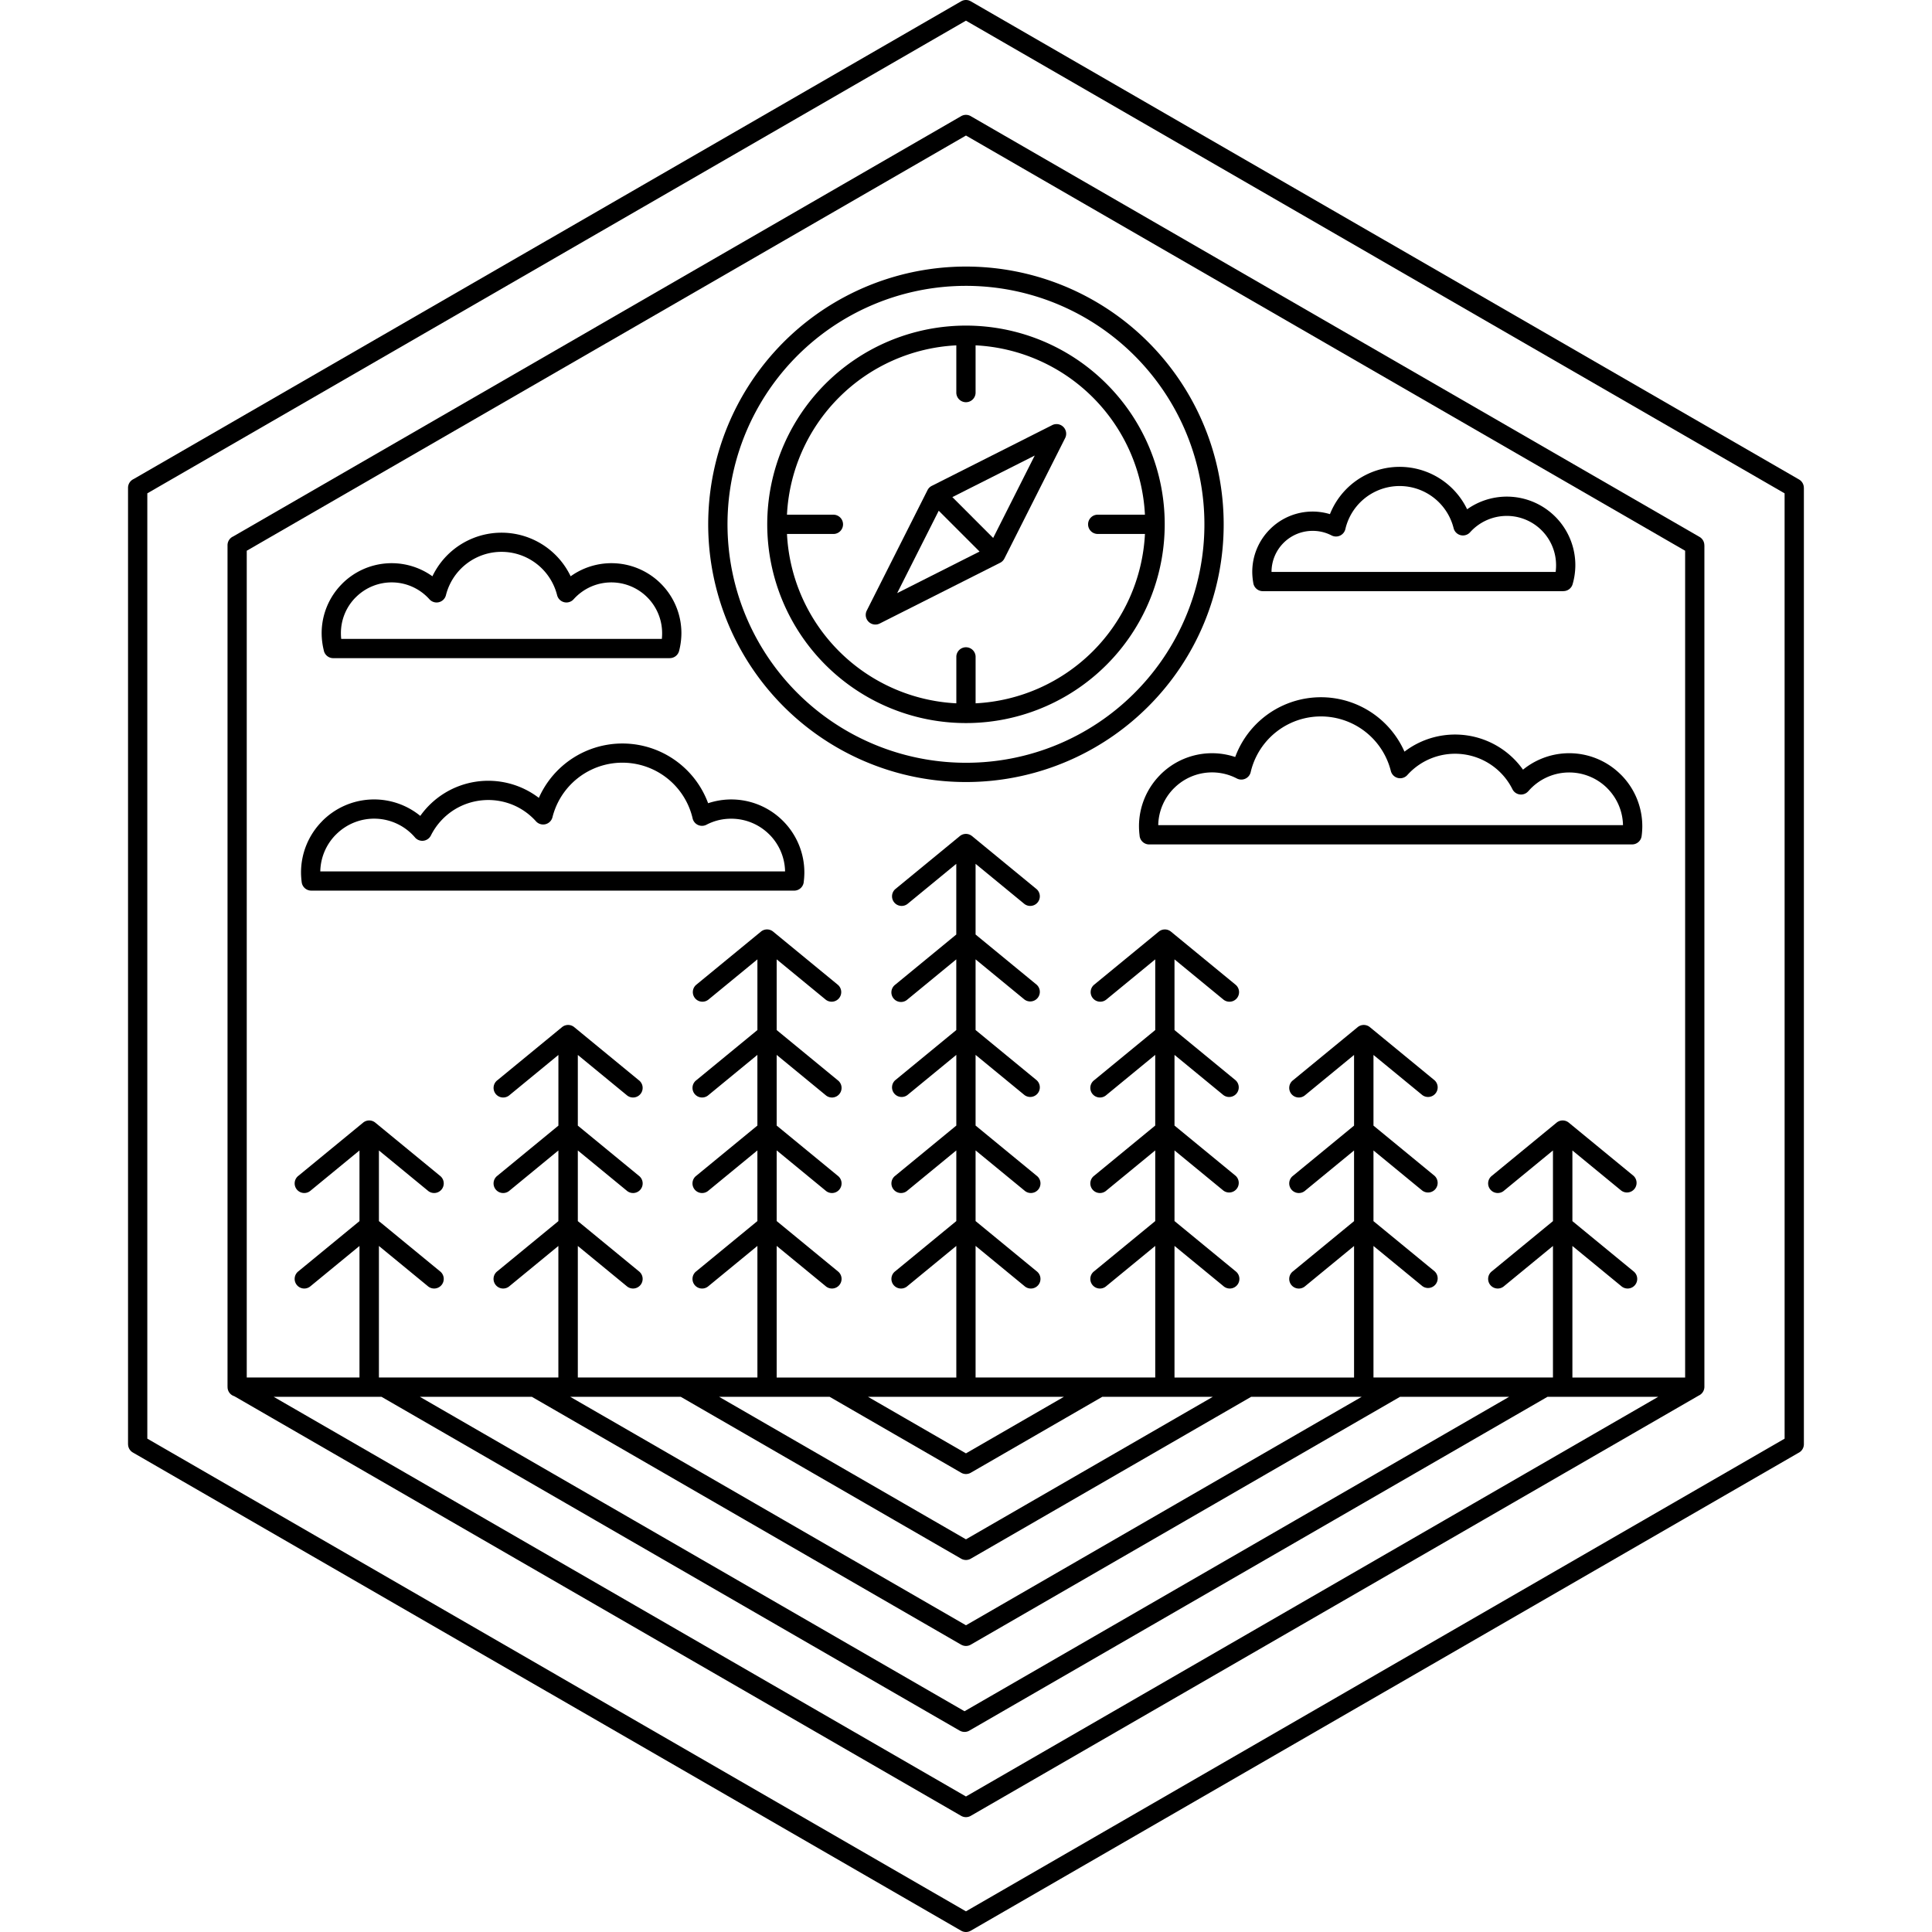
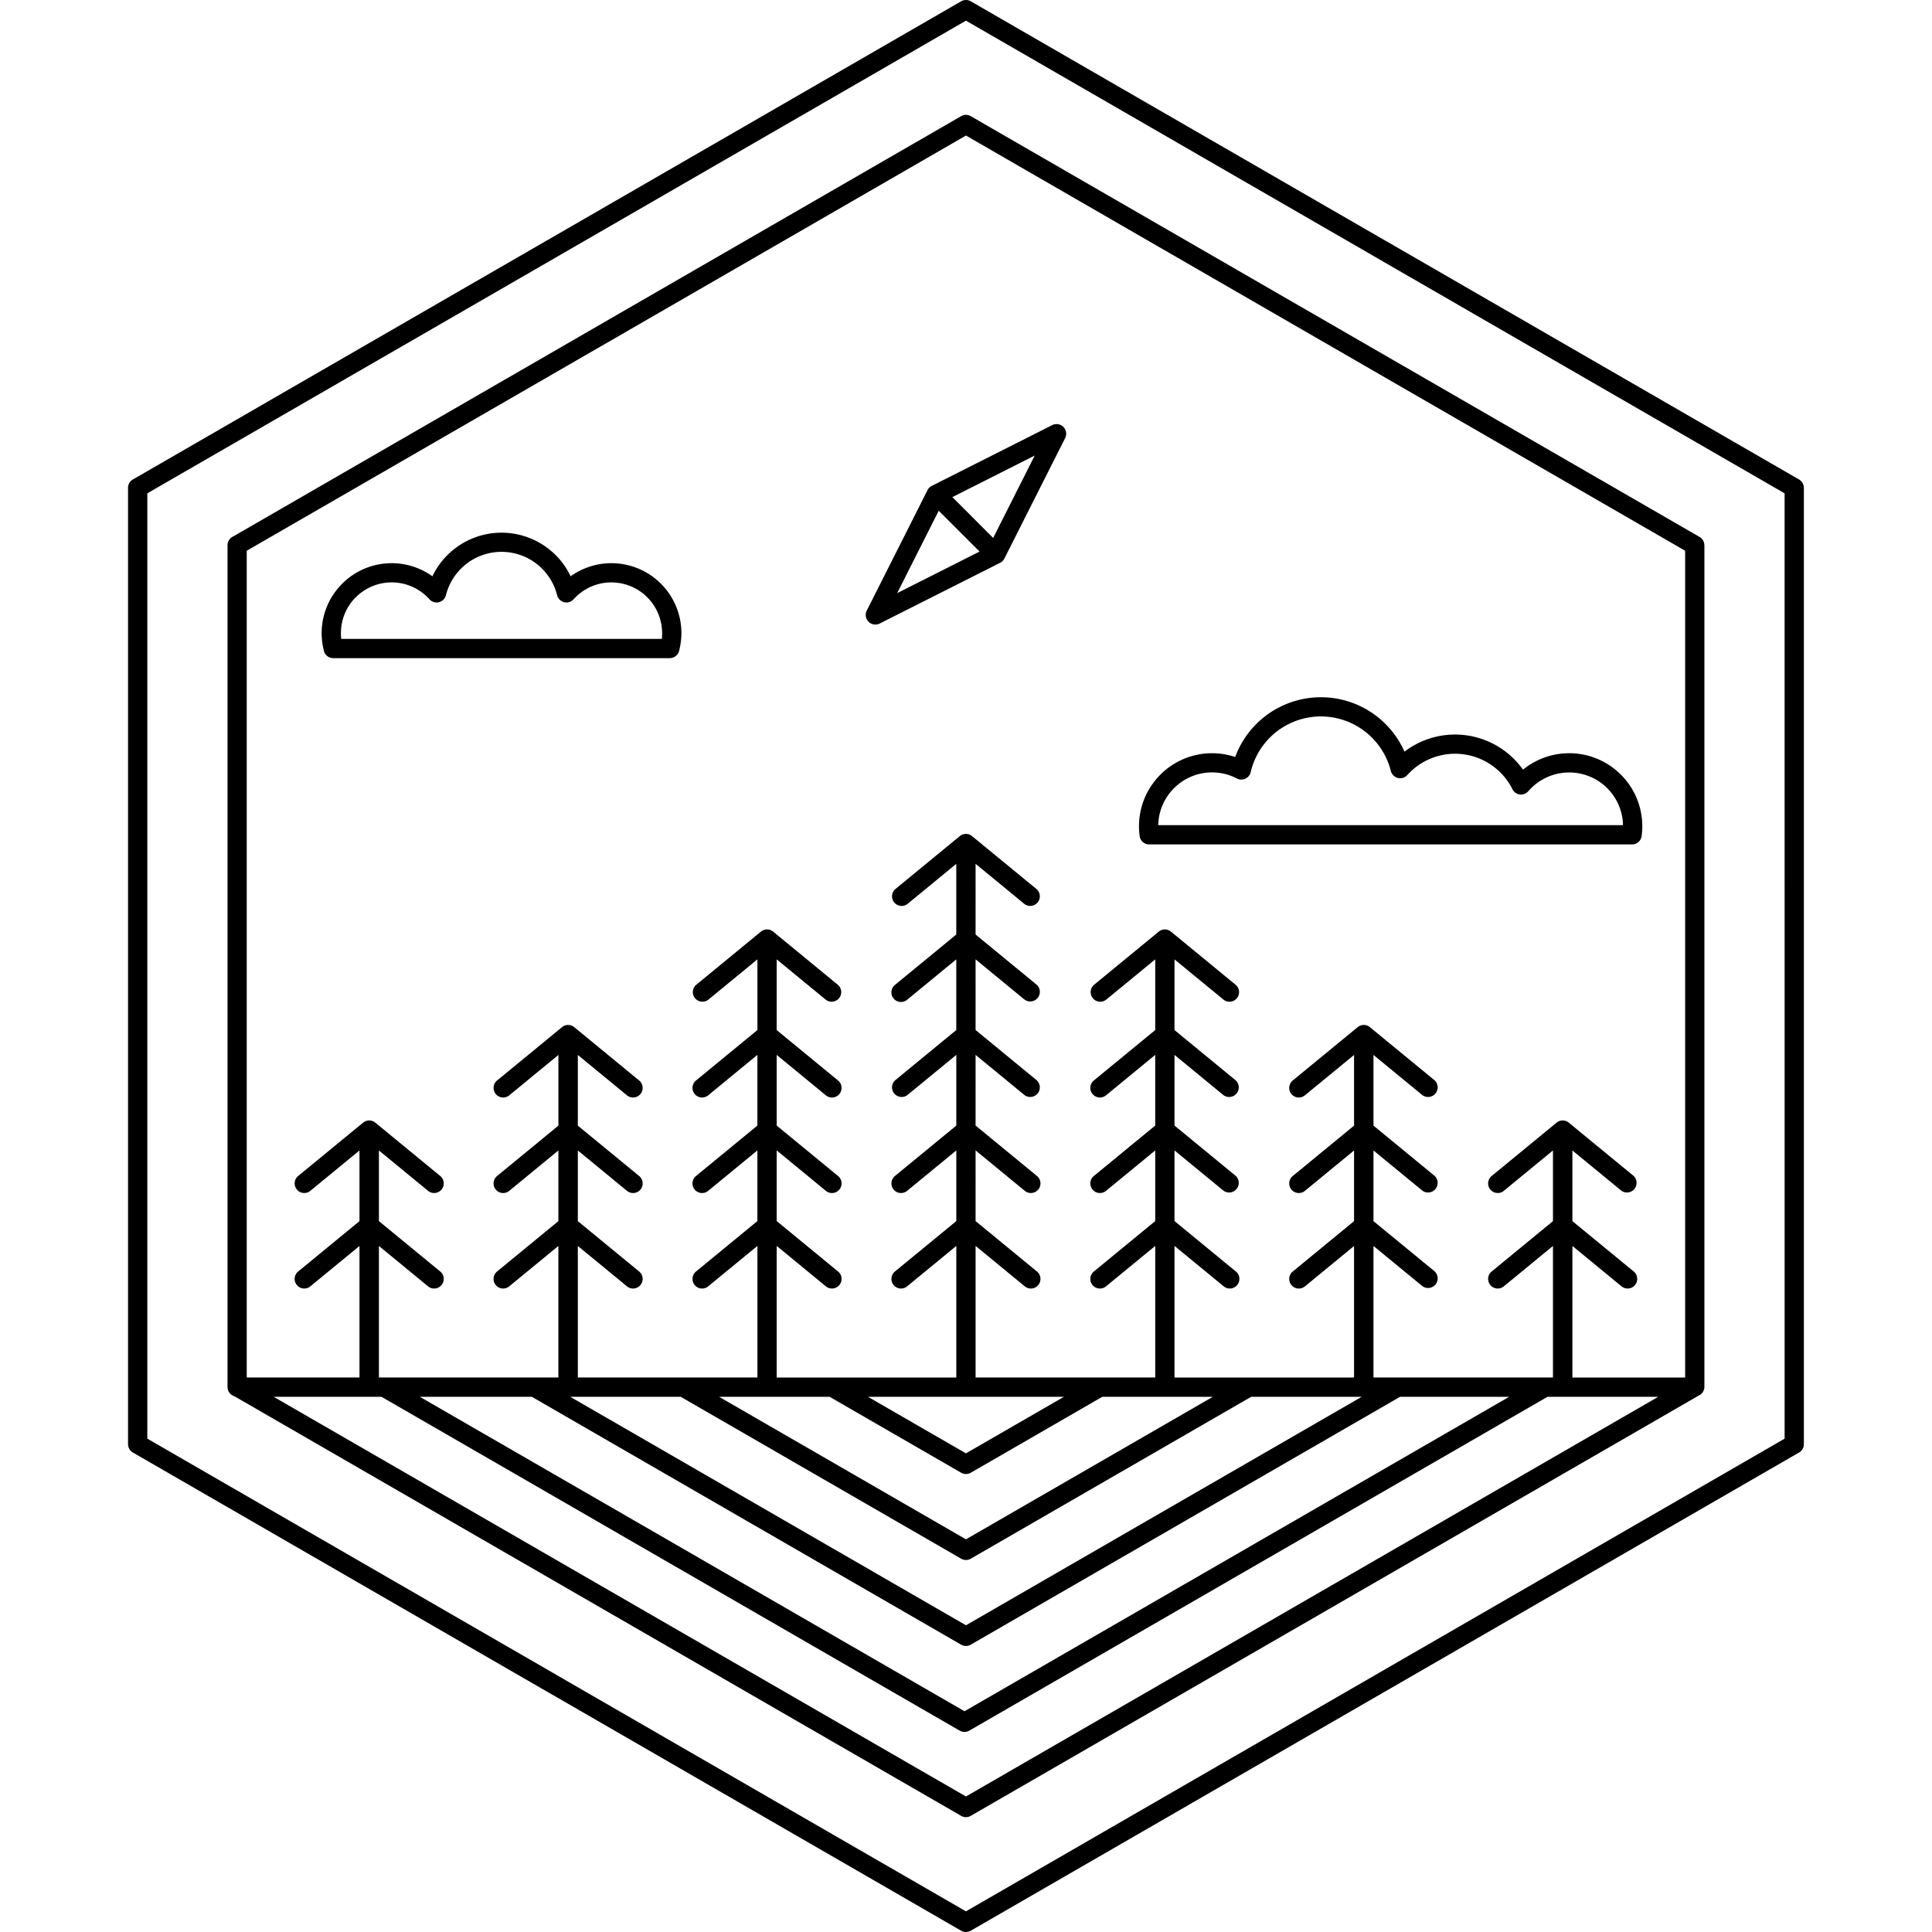
<svg xmlns="http://www.w3.org/2000/svg" fill="#000000" width="800px" height="800px" viewBox="-7.53 0 113.625 113.625">
  <path d="M49.594,6.85a.566.566,0,0,0-.597-.019L27.565,19.204l.001.001L6.184,31.55a.566.566,0,0,0-.333.516V81.56h.003l.002.006-.003.015a.56.56,0,0,0,.397.532L27.567,94.422l21.431,12.373a.563.563,0,0,0,.562,0L70.992,94.422,92.376,82.076a.566.566,0,0,0,.333-.516V32.066h-.003a.564.564,0,0,0-.283-.489L70.992,19.204ZM70.43,93.444,49.28,105.655l-21.15-12.211L8.563,82.148h6.342l12.547,7.244.028.017,21.431,12.374.001-.001a.564.564,0,0,0,.564.001L70.907,89.409l12.577-7.261H89.996ZM32.504,82.148l16.495,9.523a.564.564,0,0,0,.562,0l16.495-9.523h6.501L70.43,83.375,49.281,95.586,28.132,83.375,28.1,83.358l-2.097-1.21Zm8.756,0,7.739,4.468a.564.564,0,0,0,.562,0l7.739-4.468H63.8L49.28,90.531,34.76,82.148Zm13.783,0L49.28,85.475,43.516,82.148Zm-31.296,0,3.79,2.188.028.017L48.996,96.727l.001-.001a.564.564,0,0,0,.564.001L70.992,84.353l3.82-2.205h6.416l-10.883,6.283-21.15,12.211L28.047,88.431l-.031-.017L17.161,82.148ZM91.576,56.813V81.015h-6.63V73.278l2.87,2.358a.565.565,0,1,0,.717-.872l-3.587-2.947V67.661l2.87,2.358a.565.565,0,0,0,.717-.872l-3.8-3.122a.565.565,0,0,0-.718.001l-3.799,3.121a.565.565,0,1,0,.717.872l2.87-2.358v4.156l-3.587,2.947a.565.565,0,1,0,.717.872l2.87-2.358v7.736H73.247V73.278l2.871,2.358a.565.565,0,0,0,.717-.872l-3.588-2.947V67.661L76.117,70.02a.565.565,0,0,0,.717-.872L73.247,66.2V62.044l2.871,2.358a.565.565,0,0,0,.717-.872l-3.8-3.122a.565.565,0,0,0-.718.001L68.518,63.53a.565.565,0,1,0,.717.872l2.87-2.358V66.2l-3.587,2.948a.565.565,0,1,0,.717.872l2.87-2.358v4.156l-3.587,2.948a.565.565,0,1,0,.717.872l2.87-2.358v7.736H61.545V73.275l2.874,2.361a.565.565,0,1,0,.717-.872l-3.591-2.951V67.658L64.419,70.02a.565.565,0,0,0,.717-.872l-3.591-2.951V62.041l2.874,2.362a.565.565,0,0,0,.717-.872L61.545,60.58v-4.157l2.874,2.362a.564.564,0,0,0,.717-.872l-3.8-3.122a.565.565,0,0,0-.718.001L56.82,57.912a.564.564,0,1,0,.717.872l2.875-2.362v4.157L56.82,63.53a.565.565,0,1,0,.717.872L60.411,62.04v4.156L56.82,69.148a.565.565,0,1,0,.717.872l2.875-2.362v4.156L56.82,74.765a.565.565,0,1,0,.717.872l2.875-2.362v7.739H49.846v-7.74L52.72,75.637a.565.565,0,1,0,.717-.872l-3.591-2.951V67.658L52.72,70.019a.565.565,0,1,0,.717-.872l-3.591-2.951V62.04L52.72,64.401a.565.565,0,0,0,.717-.872l-3.591-2.951V56.422L52.72,58.784a.565.565,0,0,0,.717-.872l-3.591-2.951V50.804L52.72,53.166a.565.565,0,0,0,.717-.872l-3.799-3.121a.565.565,0,0,0-.718-.001l-3.8,3.122a.565.565,0,0,0,.717.872l2.874-2.362v4.157l-3.591,2.951a.565.565,0,1,0,.717.872l2.874-2.362v4.157l-3.591,2.951a.565.565,0,0,0,.717.872L48.713,62.04v4.157l-3.591,2.951a.565.565,0,1,0,.717.872l2.874-2.362v4.156l-3.591,2.951a.565.565,0,1,0,.717.872l2.874-2.362v7.74H38.148V73.275l2.874,2.361a.565.565,0,1,0,.717-.872l-3.591-2.951v-4.156L41.022,70.02a.565.565,0,1,0,.717-.872l-3.591-2.951V62.041l2.874,2.362a.565.565,0,1,0,.717-.872l-3.591-2.951V56.422l2.874,2.362a.564.564,0,1,0,.717-.872L37.941,54.791a.565.565,0,0,0-.718-.001l-3.8,3.122a.564.564,0,1,0,.717.872l2.875-2.362v4.157L33.423,63.53a.565.565,0,1,0,.717.872L37.014,62.04v4.157l-3.592,2.951a.565.565,0,1,0,.717.872l2.875-2.362v4.156L33.423,74.765a.565.565,0,1,0,.717.872l2.875-2.362v7.739H26.453V73.278l2.87,2.358a.565.565,0,1,0,.717-.872L26.453,71.817V67.661L29.324,70.02a.565.565,0,1,0,.717-.872L26.453,66.2V62.044l2.87,2.358a.565.565,0,1,0,.717-.872L26.242,60.409a.565.565,0,0,0-.718-.001l-3.8,3.122a.565.565,0,1,0,.717.872l2.87-2.358V66.2l-3.588,2.948a.565.565,0,1,0,.717.872l2.87-2.359v4.156l-3.588,2.947a.565.565,0,1,0,.717.872l2.87-2.358v7.736H14.755v-7.736l2.87,2.358a.565.565,0,1,0,.717-.872l-3.587-2.947V67.661l2.87,2.358a.565.565,0,1,0,.717-.872l-3.8-3.122a.565.565,0,0,0-.718.001l-3.799,3.121a.565.565,0,1,0,.717.872l2.87-2.358v4.156l-3.587,2.947a.565.565,0,1,0,.717.872l2.87-2.358v7.736h-6.63V32.39L28.129,20.182l.002-.001.001.001L49.281,7.971,70.43,20.182,91.576,32.39Z" />
  <path d="M98.558,28.689a.565.565,0,0,0-.282-.489L73.92,14.137l-.001.001-.002-.001L49.561.075a.563.563,0,0,0-.562,0L24.671,14.12l-.032.017L.323,28.177A.566.566,0,0,0,0,28.689V84.936H.002a.565.565,0,0,0,.282.489L24.64,99.488l.001-.001.002.001L48.999,113.55a.564.564,0,0,0,.562,0L73.888,99.505l.032-.017L98.237,85.448a.566.566,0,0,0,.323-.512V28.689ZM97.427,56.813V84.611L73.353,98.51l-.028.017L49.28,112.41,25.206,98.511l.001-.001-24.073-13.9V29.014l24.073-13.899.028-.017L49.28,1.215,73.354,15.114l-.001.001,24.073,13.899Z" />
-   <path d="M64.437,30.837a15.158,15.158,0,1,0-4.44,10.717A15.111,15.111,0,0,0,64.437,30.837ZM49.28,44.86a14.024,14.024,0,1,1,9.916-4.107A13.981,13.981,0,0,1,49.28,44.86Z" />
-   <path d="M57.545,22.572a11.688,11.688,0,1,0,3.424,8.265A11.653,11.653,0,0,0,57.545,22.572Zm-.801,15.729a10.517,10.517,0,0,1-6.897,3.063V38.61a.567.567,0,0,0-1.133,0v2.754a10.503,10.503,0,0,1-9.96-9.96h2.754a.567.567,0,0,0,0-1.133H38.753a10.503,10.503,0,0,1,9.96-9.96v2.753a.567.567,0,1,0,1.133,0V20.31a10.503,10.503,0,0,1,9.96,9.96H57.053a.567.567,0,1,0,0,1.133h2.754A10.518,10.518,0,0,1,56.744,38.301Z" />
  <path d="M54.352,25.003l-3.541,1.786-3.541,1.786a.565.565,0,0,0-.251.251l-1.786,3.541-1.786,3.541a.567.567,0,0,0,.762.762l3.541-1.786L51.29,33.098a.564.564,0,0,0,.251-.251l1.786-3.541,1.786-3.541a.567.567,0,0,0-.762-.762Zm-7.114,8.869-2.004,1.011,1.011-2.004,1.434-2.842,2.401,2.401Zm5.076-5.076-1.434,2.842L48.48,29.236l2.842-1.434,2.003-1.011Z" />
  <path d="M82.966,44.69a4.326,4.326,0,0,0-.925.576,4.899,4.899,0,0,0-6.971-1.06,5.373,5.373,0,0,0-9.955.314q-.167-.055-.341-.098a4.293,4.293,0,0,0-4.059,1.136l.001.001-.001.001a4.287,4.287,0,0,0-1.259,3.038c0,.087.004.184.011.289h0c.005.075.013.155.023.236a.566.566,0,0,0,.566.54H88.457v-.001a.565.565,0,0,0,.56-.49c.013-.092.022-.184.028-.273l.001-.011c.007-.105.011-.201.011-.289a4.288,4.288,0,0,0-1.259-3.041l-.001.001-.001-.001a4.291,4.291,0,0,0-4.829-.868Zm4.957,3.84H60.588a3.161,3.161,0,0,1,.926-2.173l.001.001a3.153,3.153,0,0,1,3.698-.573.567.567,0,0,0,.818-.398,4.241,4.241,0,0,1,8.237-.045.566.566,0,0,0,.975.235,3.772,3.772,0,0,1,6.177.839.564.564,0,0,0,.932.116l.002.001a3.17,3.17,0,0,1,4.643-.176l-.001.001A3.157,3.157,0,0,1,87.922,48.53Z" />
  <path d="M11.422,37.766a4.116,4.116,0,0,0,.087.467.567.567,0,0,0,.559.475H31.863v-.002a.565.565,0,0,0,.546-.423,4.108,4.108,0,0,0,.1-.518,4.215,4.215,0,0,0,.036-.525,4.116,4.116,0,0,0-6.514-3.347,4.504,4.504,0,0,0-8.13,0,4.114,4.114,0,0,0-5.308.436l.001.001A4.107,4.107,0,0,0,11.387,37.24,4.203,4.203,0,0,0,11.422,37.766Zm1.97-2.637.001-.001.001.001a2.979,2.979,0,0,1,4.333.117.566.566,0,0,0,.969-.241,3.371,3.371,0,0,1,6.539,0,.566.566,0,0,0,.975.234,3.006,3.006,0,0,1,1.001-.729,2.987,2.987,0,0,1,4.2,2.729,3.218,3.218,0,0,1-.016.335H12.537A3.16,3.16,0,0,1,12.52,37.24,2.974,2.974,0,0,1,13.392,35.129Z" />
-   <path d="M38.516,48.277a4.295,4.295,0,0,0-4.06-1.136c-.116.028-.229.061-.34.098a5.374,5.374,0,0,0-9.955-.314,4.902,4.902,0,0,0-6.973,1.059,4.296,4.296,0,0,0-5.755.292l-.032.035a4.285,4.285,0,0,0-1.227,3.005c0,.088.004.184.011.289l.001.011c.006.089.016.181.028.273a.566.566,0,0,0,.56.49v.001H39.176a.566.566,0,0,0,.566-.54c.01-.081.018-.16.023-.235h0c.007-.105.011-.201.011-.289a4.287,4.287,0,0,0-1.26-3.039Zm.126,2.972H11.307a3.155,3.155,0,0,1,.898-2.144l.029-.027a3.163,3.163,0,0,1,4.624.152.566.566,0,0,0,.954-.094A3.791,3.791,0,0,1,19.205,47.61a3.792,3.792,0,0,1,3.515-.236,3.791,3.791,0,0,1,1.267.923.566.566,0,0,0,.975-.235,4.241,4.241,0,0,1,8.237.045.566.566,0,0,0,.818.398,3.159,3.159,0,0,1,.705-.267,3.191,3.191,0,0,1,.754-.088,3.158,3.158,0,0,1,2.24.928l.001-.001.001.001A3.156,3.156,0,0,1,38.642,51.249Z" />
-   <path d="M67.158,31.127a3.54,3.54,0,0,0-1.04,2.51c0,.098.006.211.018.337.01.102.023.198.039.289a.567.567,0,0,0,.563.505H84.417v-.003a.564.564,0,0,0,.542-.409,3.958,3.958,0,0,0,.119-.553,4.08,4.08,0,0,0,.041-.564,4.03,4.03,0,0,0-6.364-3.287,4.408,4.408,0,0,0-8.068.285c-.058-.017-.117-.034-.177-.048a3.538,3.538,0,0,0-3.352.938Zm3.624.363a.567.567,0,0,0,.816-.391,3.275,3.275,0,0,1,6.362-.036.566.566,0,0,0,.976.234,2.899,2.899,0,0,1,5.05,1.943,2.992,2.992,0,0,1-.025.395H67.251a2.416,2.416,0,0,1,2.417-2.414,2.435,2.435,0,0,1,.576.067A2.41,2.41,0,0,1,70.782,31.49Z" />
</svg>